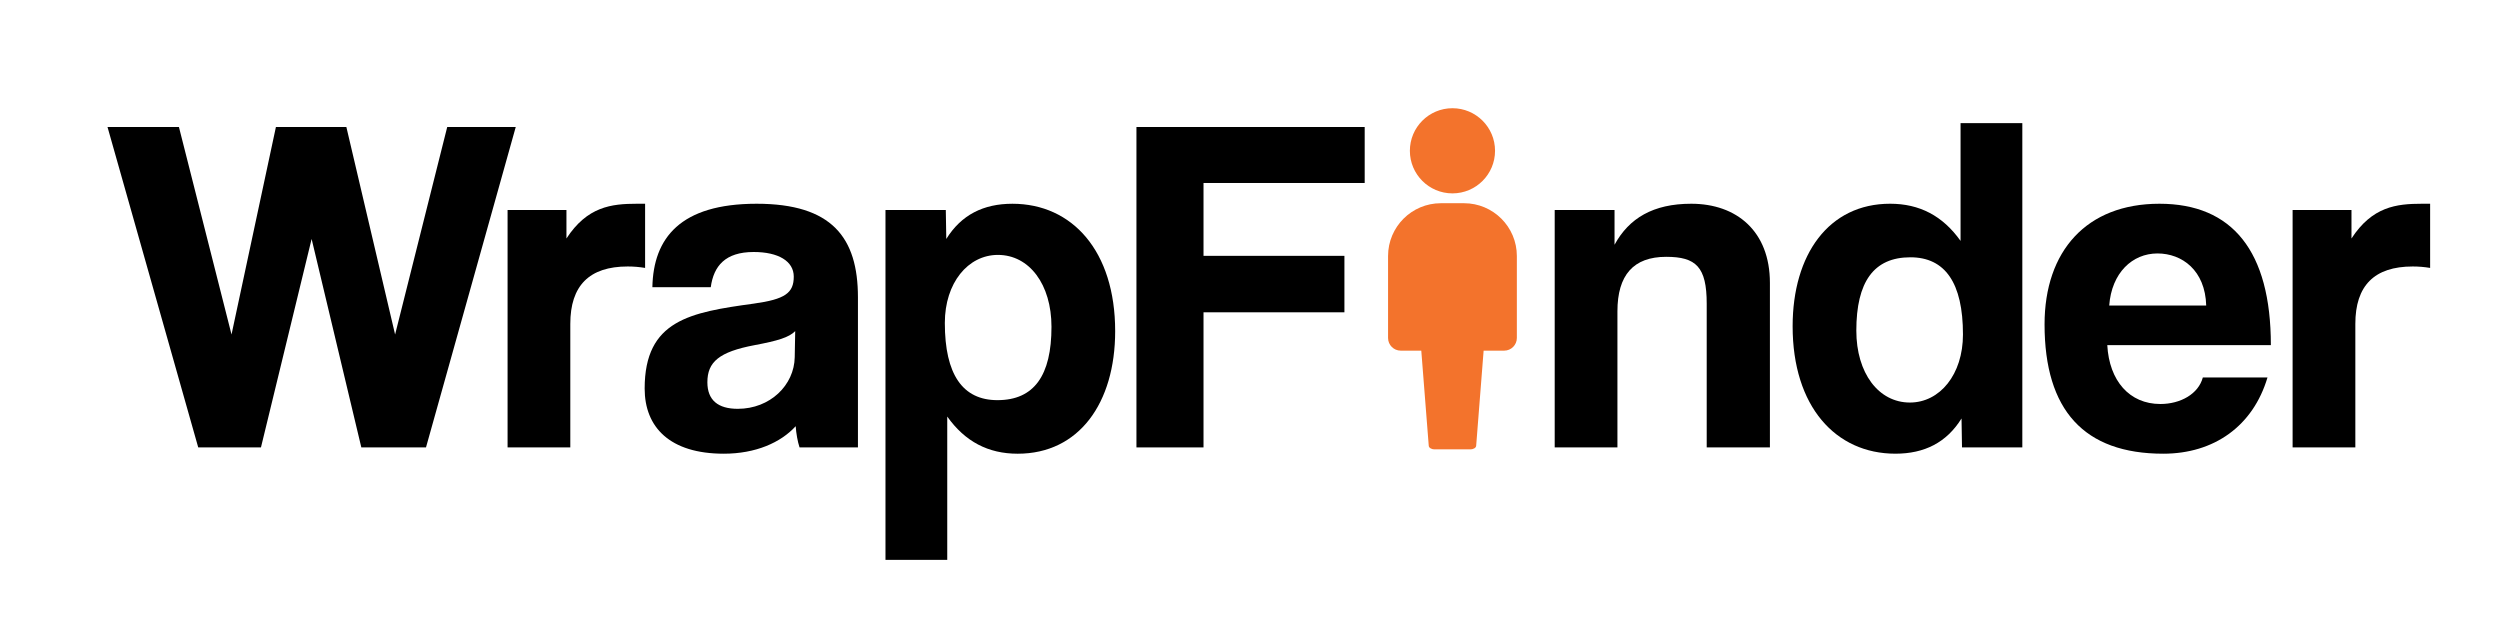
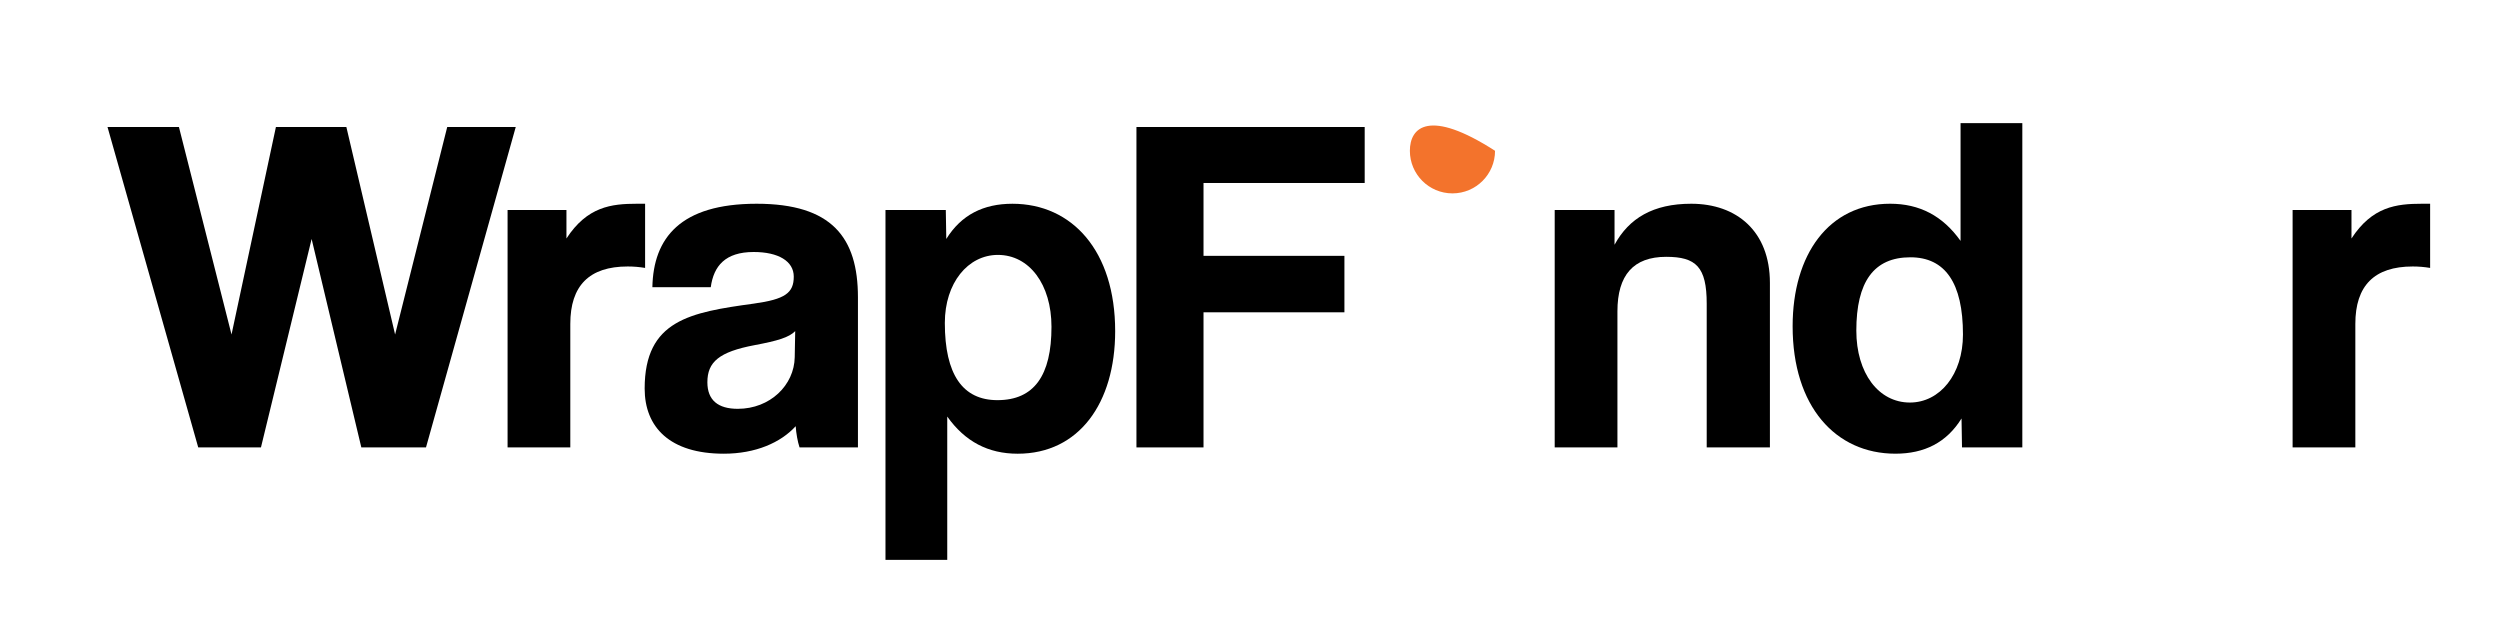
<svg xmlns="http://www.w3.org/2000/svg" version="1.1" width="1000" height="250" viewBox="0 0 1000 250" xml:space="preserve">
  <desc>Created with Fabric.js 3.5.0</desc>
  <defs>
</defs>
  <rect x="0" y="0" width="100%" height="100%" fill="rgba(255,255,255,0)" />
  <g transform="matrix(0.406 0 0 0.406 500.027 125)" id="338894">
    <g style="">
      <g transform="matrix(1.333 0 0 -1.333 199.397 13.569)" id="layer_1" clip-path="url(#CLIPPATH_0)">
        <clipPath id="CLIPPATH_0">
-           <path transform="matrix(1 0 0 1 -149.549 10.179) translate(-924.835, -396)" id="clip_0" d="M 0 792 H 1849.669 V 0 H 0 Z" stroke-linecap="round" />
-         </clipPath>
+           </clipPath>
        <path style="stroke: none; stroke-width: 1; stroke-dasharray: none; stroke-linecap: butt; stroke-dashoffset: 0; stroke-linejoin: miter; stroke-miterlimit: 4; is-custom-font: none; font-file-url: none; fill: rgb(243,115,44); fill-rule: nonzero; opacity: 1;" transform=" translate(-47.596, 51.916)" d="M 0 0 V -60.56 C 0 -65.737 4.196 -69.933 9.373 -69.933 H 24.556 L 30.069 -140.2 C 30.136 -141.685 31.985 -142.867 34.242 -142.867 H 60.951 C 63.208 -142.867 65.057 -141.685 65.124 -140.2 L 70.637 -69.933 H 85.82 C 90.997 -69.933 95.193 -65.737 95.193 -60.56 V 0 C 95.193 21.558 77.717 39.034 56.159 39.034 H 39.034 C 17.476 39.034 0 21.558 0 0" stroke-linecap="round" />
      </g>
      <g transform="matrix(1.333 0 0 -1.333 199.398 -159.312)" id="layer_1" clip-path="url(#CLIPPATH_1)">
        <clipPath id="CLIPPATH_1">
          <path transform="matrix(1 0 0 1 -149.55 -119.483) translate(-924.835, -396)" id="clip_0" d="M 0 792 H 1849.669 V 0 H 0 Z" stroke-linecap="round" />
        </clipPath>
-         <path style="stroke: none; stroke-width: 1; stroke-dasharray: none; stroke-linecap: butt; stroke-dashoffset: 0; stroke-linejoin: miter; stroke-miterlimit: 4; is-custom-font: none; font-file-url: none; fill: rgb(243,115,44); fill-rule: nonzero; opacity: 1;" transform=" translate(-31.474, 0)" d="M 0 0 C 0 -17.383 14.092 -31.474 31.474 -31.474 C 48.857 -31.474 62.949 -17.383 62.949 0 C 62.949 17.383 48.857 31.474 31.474 31.474 C 14.092 31.474 0 17.383 0 0" stroke-linecap="round" />
+         <path style="stroke: none; stroke-width: 1; stroke-dasharray: none; stroke-linecap: butt; stroke-dashoffset: 0; stroke-linejoin: miter; stroke-miterlimit: 4; is-custom-font: none; font-file-url: none; fill: rgb(243,115,44); fill-rule: nonzero; opacity: 1;" transform=" translate(-31.474, 0)" d="M 0 0 C 0 -17.383 14.092 -31.474 31.474 -31.474 C 48.857 -31.474 62.949 -17.383 62.949 0 C 14.092 31.474 0 17.383 0 0" stroke-linecap="round" />
      </g>
      <g transform="matrix(1.333 0 0 -1.333 -924.574 -24.916)" id="layer_1" clip-path="url(#CLIPPATH_2)">
        <clipPath id="CLIPPATH_2">
          <path transform="matrix(1 0 0 1 693.427 -18.684) translate(-924.835, -396)" id="clip_0" d="M 0 792 H 1849.669 V 0 H 0 Z" stroke-linecap="round" />
        </clipPath>
        <path style="stroke: none; stroke-width: 1; stroke-dasharray: none; stroke-linecap: butt; stroke-dashoffset: 0; stroke-linejoin: miter; stroke-miterlimit: 4; is-custom-font: none; font-file-url: none; fill: rgb(0,0,0); fill-rule: nonzero; opacity: 1;" transform=" translate(36.736, -118.408)" d="M 0 0 L -36.736 154.071 L -74.184 0 H -120.546 L -187.6 236.816 H -134.81 L -95.94 83.456 L -63.127 236.816 H -11.057 L 24.963 83.456 L 63.485 236.816 H 114.127 L 47.794 0 Z" stroke-linecap="round" />
      </g>
      <g transform="matrix(1.333 0 0 -1.333 -663.771 12.89)" id="layer_1" clip-path="url(#CLIPPATH_3)">
        <clipPath id="CLIPPATH_3">
          <path transform="matrix(1 0 0 1 497.826 9.67) translate(-924.835, -396)" id="clip_0" d="M 0 792 H 1849.669 V 0 H 0 Z" stroke-linecap="round" />
        </clipPath>
        <path style="stroke: none; stroke-width: 1; stroke-dasharray: none; stroke-linecap: butt; stroke-dashoffset: 0; stroke-linejoin: miter; stroke-miterlimit: 4; is-custom-font: none; font-file-url: none; fill: rgb(0,0,0); fill-rule: nonzero; opacity: 1;" transform=" translate(-50.822, -90.054)" d="M 0 0 V 175.469 H 43.508 V 154.428 C 58.846 177.965 76.675 180.108 95.578 180.108 H 101.643 V 132.672 C 97.362 133.388 93.082 133.741 88.806 133.741 C 60.268 133.741 46.362 119.477 46.362 91.302 V 0 Z" stroke-linecap="round" />
      </g>
      <g transform="matrix(1.333 0 0 -1.333 -491.399 15.983)" id="layer_1" clip-path="url(#CLIPPATH_4)">
        <clipPath id="CLIPPATH_4">
          <path transform="matrix(1 0 0 1 368.547 11.99) translate(-924.835, -396)" id="clip_0" d="M 0 792 H 1849.669 V 0 H 0 Z" stroke-linecap="round" />
        </clipPath>
        <path style="stroke: none; stroke-width: 1; stroke-dasharray: none; stroke-linecap: butt; stroke-dashoffset: 0; stroke-linejoin: miter; stroke-miterlimit: 4; is-custom-font: none; font-file-url: none; fill: rgb(0,0,0); fill-rule: nonzero; opacity: 1;" transform=" translate(32.453, -1.782)" d="M 0 0 C -4.634 -4.639 -12.837 -7.134 -29.96 -10.341 C -56.35 -15.338 -64.912 -22.825 -64.912 -37.805 C -64.912 -51.001 -57.066 -57.419 -42.439 -57.419 C -18.545 -57.419 -0.716 -39.943 -0.358 -19.261 Z M 3.212 -85.952 C 1.785 -81.671 0.716 -75.611 0.358 -70.261 C -10.699 -82.387 -29.244 -90.591 -52.781 -90.591 C -92.729 -90.591 -111.273 -70.972 -111.273 -42.439 C -111.273 8.203 -77.391 13.911 -30.671 20.33 C -7.488 23.536 -1.069 28.175 -1.069 40.301 C -1.069 51.712 -12.479 58.488 -30.671 58.488 C -51.716 58.488 -60.273 48.147 -62.416 32.456 H -105.566 C -104.855 68.834 -84.878 94.156 -28.528 94.156 C 27.106 94.156 46.367 69.187 46.367 24.963 V -85.952 Z" stroke-linecap="round" />
      </g>
      <g transform="matrix(1.333 0 0 -1.333 -246.052 68.288)" id="layer_1" clip-path="url(#CLIPPATH_5)">
        <clipPath id="CLIPPATH_5">
          <path transform="matrix(1 0 0 1 184.536 51.219) translate(-924.835, -396)" id="clip_0" d="M 0 792 H 1849.669 V 0 H 0 Z" stroke-linecap="round" />
        </clipPath>
        <path style="stroke: none; stroke-width: 1; stroke-dasharray: none; stroke-linecap: butt; stroke-dashoffset: 0; stroke-linejoin: miter; stroke-miterlimit: 4; is-custom-font: none; font-file-url: none; fill: rgb(0,0,0); fill-rule: nonzero; opacity: 1;" transform=" translate(37.808, 40.659)" d="M 0 0 C 0 31.382 -16.407 53.138 -39.59 53.138 C -61.7 53.138 -78.823 32.451 -78.823 2.849 C -78.823 -35.31 -65.627 -54.212 -39.943 -54.212 C -12.837 -54.212 0 -36.025 0 0 M -122.689 -172.262 V 86.305 H -78.107 L -77.749 64.907 C -66.691 82.74 -50.289 90.944 -28.891 90.944 C 15.333 90.944 47.073 55.992 47.073 -3.212 C 47.073 -56.35 20.325 -93.802 -24.968 -93.802 C -46.725 -93.802 -63.838 -84.883 -77.038 -66.338 V -172.262 Z" stroke-linecap="round" />
      </g>
      <g transform="matrix(1.333 0 0 -1.333 0.493 -24.916)" id="layer_1" clip-path="url(#CLIPPATH_6)">
        <clipPath id="CLIPPATH_6">
          <path transform="matrix(1 0 0 1 -0.372 -18.684) translate(-924.835, -396)" id="clip_0" d="M 0 792 H 1849.669 V 0 H 0 Z" stroke-linecap="round" />
        </clipPath>
        <path style="stroke: none; stroke-width: 1; stroke-dasharray: none; stroke-linecap: butt; stroke-dashoffset: 0; stroke-linejoin: miter; stroke-miterlimit: 4; is-custom-font: none; font-file-url: none; fill: rgb(0,0,0); fill-rule: nonzero; opacity: 1;" transform=" translate(-34.778, -18.545)" d="M 0 0 V -99.863 H -49.569 V 136.953 H 119.124 V 95.578 H 0 V 41.728 H 104.144 V 0 Z" stroke-linecap="round" />
      </g>
      <g transform="matrix(1.333 0 0 -1.333 406.146 12.89)" id="layer_1" clip-path="url(#CLIPPATH_7)">
        <clipPath id="CLIPPATH_7">
          <path transform="matrix(1 0 0 1 -304.612 9.67) translate(-924.835, -396)" id="clip_0" d="M 0 792 H 1849.669 V 0 H 0 Z" stroke-linecap="round" />
        </clipPath>
        <path style="stroke: none; stroke-width: 1; stroke-dasharray: none; stroke-linecap: butt; stroke-dashoffset: 0; stroke-linejoin: miter; stroke-miterlimit: 4; is-custom-font: none; font-file-url: none; fill: rgb(0,0,0); fill-rule: nonzero; opacity: 1;" transform=" translate(32.816, -90.054)" d="M 0 0 V 106.282 C 0 133.388 -7.845 140.875 -29.96 140.875 C -54.212 140.875 -65.985 127.322 -65.985 100.574 V 0 H -112.347 V 175.469 H -68.123 V 149.79 C -57.424 169.408 -39.59 180.108 -11.415 180.108 C 22.11 180.108 46.715 159.778 46.715 121.615 V 0 Z" stroke-linecap="round" />
      </g>
      <g transform="matrix(1.333 0 0 -1.333 647.692 -23.722)" id="layer_1" clip-path="url(#CLIPPATH_8)">
        <clipPath id="CLIPPATH_8">
          <path transform="matrix(1 0 0 1 -485.772 -17.789) translate(-924.835, -396)" id="clip_0" d="M 0 792 H 1849.669 V 0 H 0 Z" stroke-linecap="round" />
        </clipPath>
        <path style="stroke: none; stroke-width: 1; stroke-dasharray: none; stroke-linecap: butt; stroke-dashoffset: 0; stroke-linejoin: miter; stroke-miterlimit: 4; is-custom-font: none; font-file-url: none; fill: rgb(0,0,0); fill-rule: nonzero; opacity: 1;" transform=" translate(41.013, -34.056)" d="M 0 0 C 0 38.159 -13.195 57.061 -38.87 57.061 C -65.976 57.061 -78.818 38.874 -78.818 2.854 C -78.818 -28.533 -62.411 -50.289 -39.228 -50.289 C -17.118 -50.289 0 -29.602 0 0 M -0.711 -83.456 L -1.064 -62.058 C -12.121 -79.891 -28.528 -88.095 -49.927 -88.095 C -94.156 -88.095 -125.896 -53.143 -125.896 6.061 C -125.896 59.204 -99.147 96.651 -53.854 96.651 C -32.098 96.651 -14.975 87.737 -1.78 69.187 V 156.208 H 43.871 V -83.456 Z" stroke-linecap="round" />
      </g>
      <g transform="matrix(1.333 0 0 -1.333 894.231 15.983)" id="layer_1" clip-path="url(#CLIPPATH_9)">
        <clipPath id="CLIPPATH_9">
          <path transform="matrix(1 0 0 1 -670.676 11.989) translate(-924.835, -396)" id="clip_0" d="M 0 792 H 1849.669 V 0 H 0 Z" stroke-linecap="round" />
        </clipPath>
-         <path style="stroke: none; stroke-width: 1; stroke-dasharray: none; stroke-linecap: butt; stroke-dashoffset: 0; stroke-linejoin: miter; stroke-miterlimit: 4; is-custom-font: none; font-file-url: none; fill: rgb(0,0,0); fill-rule: nonzero; opacity: 1;" transform=" translate(35.844, 17.12)" d="M 0 0 C -0.711 26.037 -17.834 38.516 -36.021 38.516 C -54.565 38.516 -69.903 24.252 -71.688 0 Z M -73.115 -29.244 C -71.688 -55.639 -56.708 -72.757 -33.883 -72.757 C -18.903 -72.757 -5.708 -65.265 -2.496 -53.143 H 45.293 C 34.594 -89.164 5.708 -109.493 -31.74 -109.493 C -90.233 -109.493 -119.477 -77.391 -119.477 -13.911 C -119.477 40.301 -88.448 75.253 -34.594 75.253 C 19.261 75.253 47.789 40.301 47.789 -29.244 Z" stroke-linecap="round" />
      </g>
      <g transform="matrix(1.333 0 0 -1.333 1094.877 12.89)" id="layer_1" clip-path="url(#CLIPPATH_10)">
        <clipPath id="CLIPPATH_10">
          <path transform="matrix(1 0 0 1 -821.159 9.67) translate(-924.835, -396)" id="clip_0" d="M 0 792 H 1849.669 V 0 H 0 Z" stroke-linecap="round" />
        </clipPath>
        <path style="stroke: none; stroke-width: 1; stroke-dasharray: none; stroke-linecap: butt; stroke-dashoffset: 0; stroke-linejoin: miter; stroke-miterlimit: 4; is-custom-font: none; font-file-url: none; fill: rgb(0,0,0); fill-rule: nonzero; opacity: 1;" transform=" translate(-50.822, -90.054)" d="M 0 0 V 175.469 H 43.513 V 154.428 C 58.846 177.965 76.68 180.108 95.583 180.108 H 101.643 V 132.672 C 97.367 133.388 93.087 133.741 88.806 133.741 C 60.273 133.741 46.367 119.477 46.367 91.302 V 0 Z" stroke-linecap="round" />
      </g>
    </g>
  </g>
</svg>